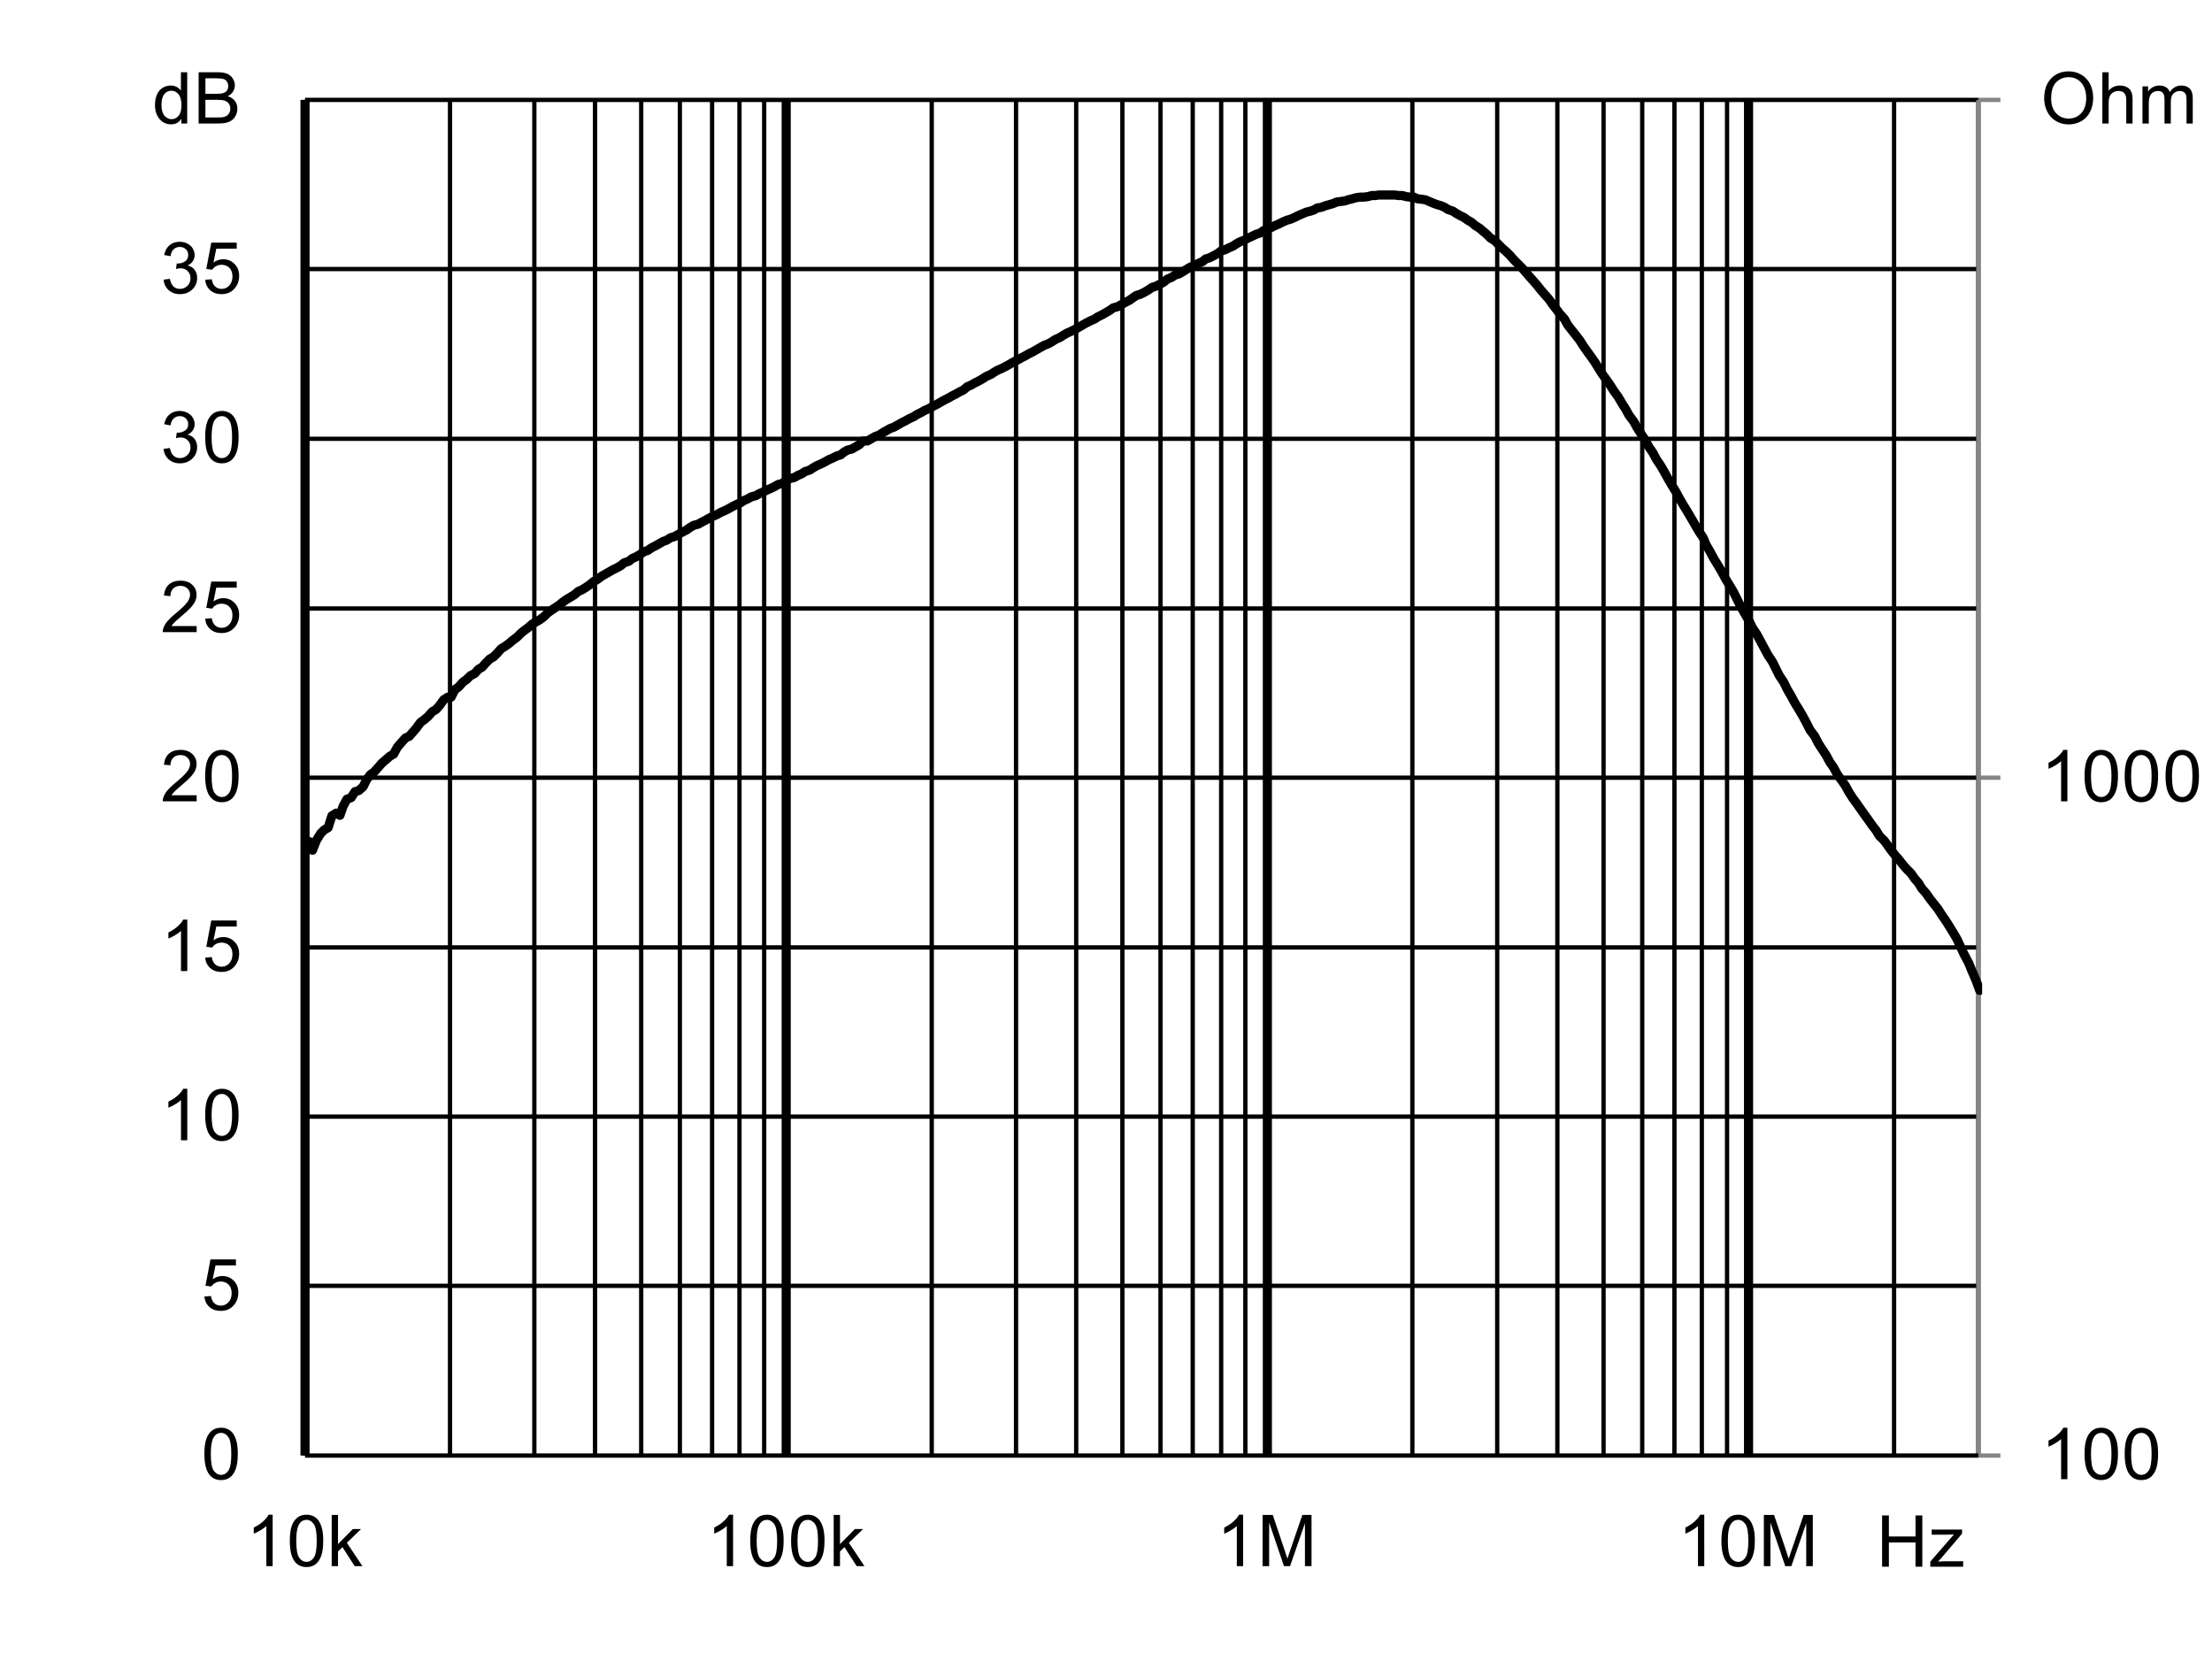
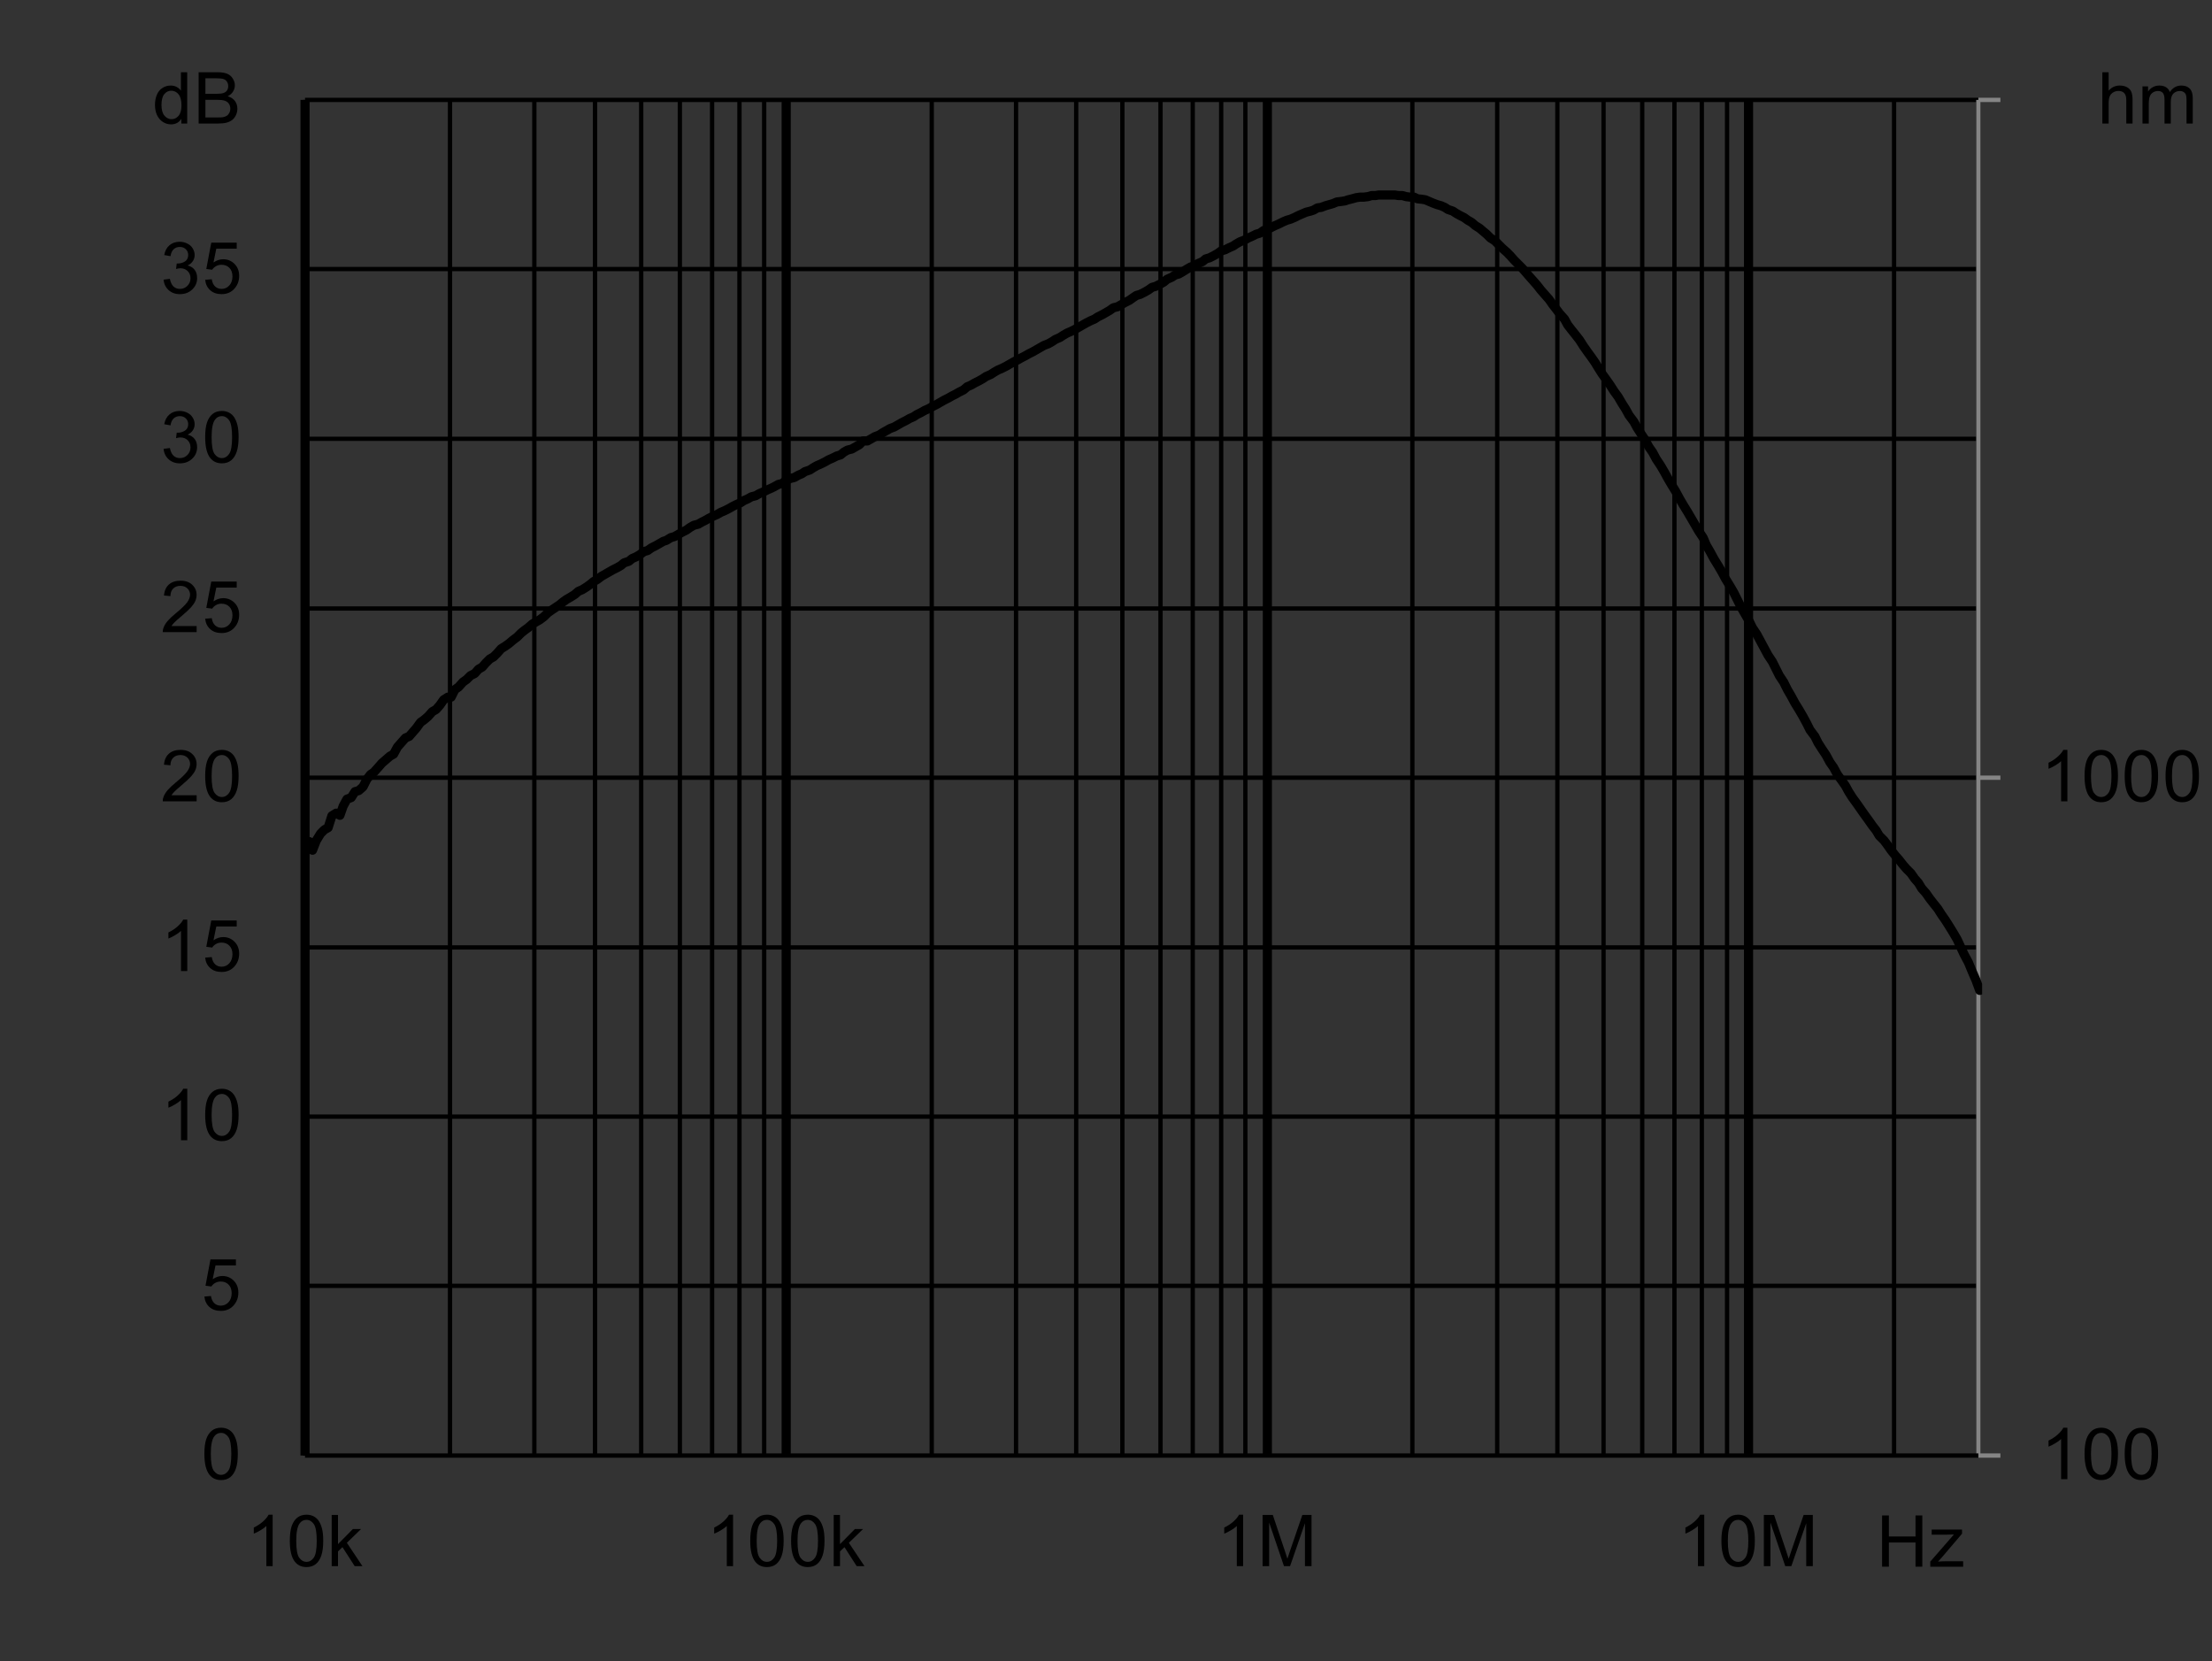
<svg xmlns="http://www.w3.org/2000/svg" xmlns:ns1="http://sodipodi.sourceforge.net/DTD/sodipodi-0.dtd" xmlns:ns2="http://www.inkscape.org/namespaces/inkscape" xmlns:xlink="http://www.w3.org/1999/xlink" width="494.281pt" height="371.16pt" viewBox="0 0 494.281 371.16" version="1.1" id="svg66" ns1:docname="RV8141-16-S13.svg" ns2:version="1.3 (0e150ed6c4, 2023-07-21)">
  <rect x="0" y="0" width="494.281" height="371.16" fill="#333333" stroke="none" />
  <ns1:namedview id="namedview66" pagecolor="#ffffff" bordercolor="#666666" borderopacity="1.0" ns2:showpageshadow="2" ns2:pageopacity="0.0" ns2:pagecheckerboard="0" ns2:deskcolor="#d1d1d1" ns2:document-units="pt" ns2:zoom="1.0511687" ns2:cx="329.15744" ns2:cy="220.70672" ns2:window-width="3440" ns2:window-height="1356" ns2:window-x="-8" ns2:window-y="-8" ns2:window-maximized="1" ns2:current-layer="svg66" />
  <defs id="defs16">
    <g id="g15">
      <symbol overflow="visible" id="glyph0-0">
        <path style="stroke:none" d="m 2,0 v -10 h 8 V 0 Z m 0.25,-0.25 h 7.5 v -9.5 h -7.5 z m 0,0" id="path1" />
      </symbol>
      <symbol overflow="visible" id="glyph0-1">
        <path style="stroke:none" d="M 1.281,0 V -11.453 H 2.797 V -6.75 H 8.75 v -4.703 h 1.516 V 0 H 8.75 V -5.406 H 2.797 V 0 Z m 0,0" id="path2" />
      </symbol>
      <symbol overflow="visible" id="glyph0-2">
        <path style="stroke:none" d="m 0.312,0 v -1.141 l 5.281,-6.062 C 5,-7.172 4.473,-7.156 4.016,-7.156 H 0.625 V -8.297 H 7.406 V -7.375 l -4.484,5.266 -0.875,0.969 C 2.68,-1.191 3.273,-1.219 3.828,-1.219 H 7.656 V 0 Z m 0,0" id="path3" />
      </symbol>
      <symbol overflow="visible" id="glyph0-3">
        <path style="stroke:none" d="M 5.969,0 H 4.562 V -8.969 C 4.219,-8.645 3.77,-8.32 3.219,-8 2.676,-7.676 2.184,-7.43 1.75,-7.266 V -8.625 C 2.527,-8.996 3.211,-9.445 3.797,-9.969 4.387,-10.496 4.812,-11.008 5.062,-11.5 h 0.906 z m 0,0" id="path4" />
      </symbol>
      <symbol overflow="visible" id="glyph0-4">
        <path style="stroke:none" d="m 0.672,-5.656 c 0,-1.352 0.133,-2.441 0.406,-3.266 0.277,-0.82 0.695,-1.457 1.25,-1.906 C 2.879,-11.273 3.57,-11.5 4.406,-11.5 c 0.613,0 1.148,0.129 1.609,0.375 0.465,0.242 0.852,0.598 1.156,1.062 0.301,0.469 0.535,1.039 0.703,1.703 0.176,0.668 0.266,1.57 0.266,2.703 0,1.344 -0.145,2.434 -0.422,3.266 C 7.445,-1.566 7.035,-0.926 6.484,-0.469 5.93,-0.02 5.238,0.203 4.406,0.203 3.301,0.203 2.43,-0.195 1.797,-1 c -0.75,-0.945 -1.125,-2.5 -1.125,-4.656 z m 1.438,0 c 0,1.887 0.219,3.145 0.656,3.766 0.445,0.617 0.992,0.922 1.641,0.922 0.645,0 1.188,-0.312 1.625,-0.938 0.434,-0.621 0.656,-1.875 0.656,-3.75 0,-1.883 -0.223,-3.133 -0.656,-3.75 -0.438,-0.621 -0.988,-0.938 -1.641,-0.938 -0.648,0 -1.164,0.277 -1.547,0.828 -0.492,0.699 -0.734,1.988 -0.734,3.859 z m 0,0" id="path5" />
      </symbol>
      <symbol overflow="visible" id="glyph0-5">
-         <path style="stroke:none" d="m 0.781,-5.578 c 0,-1.902 0.508,-3.395 1.531,-4.469 1.02,-1.07 2.336,-1.609 3.953,-1.609 1.051,0 2,0.258 2.844,0.766 0.852,0.5 1.504,1.207 1.953,2.109 0.445,0.898 0.672,1.918 0.672,3.062 0,1.168 -0.238,2.211 -0.703,3.125 -0.469,0.918 -1.137,1.617 -2,2.094 C 8.176,-0.031 7.246,0.203 6.25,0.203 c -1.074,0 -2.039,-0.258 -2.891,-0.781 C 2.516,-1.105 1.871,-1.82 1.438,-2.719 1,-3.621 0.781,-4.578 0.781,-5.578 Z m 1.562,0.016 c 0,1.387 0.367,2.477 1.109,3.266 0.738,0.793 1.672,1.188 2.797,1.188 1.133,0 2.07,-0.398 2.812,-1.203 0.738,-0.801 1.109,-1.938 1.109,-3.406 0,-0.934 -0.164,-1.75 -0.484,-2.438 -0.312,-0.695 -0.773,-1.238 -1.375,-1.625 -0.605,-0.383 -1.289,-0.578 -2.047,-0.578 -1.074,0 -1.996,0.371 -2.766,1.109 -0.773,0.742 -1.156,1.973 -1.156,3.688 z m 0,0" id="path6" />
-       </symbol>
+         </symbol>
      <symbol overflow="visible" id="glyph0-6">
        <path style="stroke:none" d="m 1.062,0 v -11.453 h 1.406 v 4.109 c 0.652,-0.758 1.484,-1.141 2.484,-1.141 0.613,0 1.145,0.121 1.594,0.359 0.457,0.242 0.781,0.574 0.969,1 0.195,0.43 0.297,1.051 0.297,1.859 V 0 H 6.406 v -5.266 c 0,-0.695 -0.152,-1.207 -0.453,-1.531 C 5.648,-7.117 5.215,-7.281 4.656,-7.281 c -0.418,0 -0.809,0.113 -1.172,0.328 -0.367,0.219 -0.629,0.52 -0.781,0.891 -0.156,0.367 -0.234,0.871 -0.234,1.516 V 0 Z m 0,0" id="path7" />
      </symbol>
      <symbol overflow="visible" id="glyph0-7">
        <path style="stroke:none" d="m 1.062,0 v -8.297 h 1.25 v 1.156 c 0.258,-0.402 0.602,-0.727 1.031,-0.969 0.434,-0.246 0.93,-0.375 1.484,-0.375 0.613,0 1.117,0.133 1.516,0.391 0.395,0.25 0.672,0.605 0.828,1.062 0.652,-0.965 1.508,-1.453 2.562,-1.453 0.82,0 1.453,0.23 1.891,0.688 0.445,0.449 0.672,1.148 0.672,2.094 V 0 H 10.906 v -5.234 c 0,-0.559 -0.051,-0.961 -0.141,-1.203 -0.094,-0.246 -0.262,-0.445 -0.5,-0.594 -0.242,-0.152 -0.523,-0.234 -0.844,-0.234 -0.586,0 -1.07,0.195 -1.453,0.578 -0.387,0.387 -0.578,1.008 -0.578,1.859 V 0 h -1.406 v -5.391 c 0,-0.621 -0.117,-1.094 -0.344,-1.406 -0.23,-0.309 -0.605,-0.469 -1.125,-0.469 -0.398,0 -0.762,0.105 -1.094,0.312 C 3.086,-6.742 2.84,-6.434 2.688,-6.031 2.539,-5.633 2.469,-5.059 2.469,-4.312 V 0 Z m 0,0" id="path8" />
      </symbol>
      <symbol overflow="visible" id="glyph0-8">
        <path style="stroke:none" d="m 0.672,-3 1.469,-0.125 c 0.113,0.719 0.367,1.262 0.766,1.625 0.395,0.355 0.875,0.531 1.438,0.531 0.676,0 1.25,-0.254 1.719,-0.766 0.465,-0.508 0.703,-1.188 0.703,-2.031 0,-0.801 -0.227,-1.43 -0.672,-1.891 -0.449,-0.465 -1.039,-0.703 -1.766,-0.703 -0.461,0 -0.871,0.105 -1.234,0.312 C 2.727,-5.836 2.441,-5.57 2.234,-5.25 l -1.312,-0.172 1.109,-5.875 h 5.688 v 1.344 H 3.156 L 2.531,-6.875 c 0.684,-0.477 1.41,-0.719 2.172,-0.719 0.996,0 1.844,0.352 2.531,1.047 0.684,0.688 1.031,1.574 1.031,2.656 0,1.043 -0.305,1.941 -0.906,2.688 -0.742,0.938 -1.746,1.406 -3.016,1.406 -1.043,0 -1.895,-0.289 -2.547,-0.875 C 1.141,-1.262 0.762,-2.039 0.672,-3 Z m 0,0" id="path9" />
      </symbol>
      <symbol overflow="visible" id="glyph0-9">
        <path style="stroke:none" d="M 8.062,-1.359 V 0 H 0.484 C 0.473,-0.34 0.531,-0.672 0.656,-0.984 0.84,-1.492 1.148,-2 1.578,-2.5 2.004,-2.996 2.617,-3.578 3.422,-4.234 4.66,-5.254 5.5,-6.062 5.938,-6.656 6.371,-7.258 6.594,-7.828 6.594,-8.359 6.594,-8.91 6.395,-9.379 6,-9.766 5.602,-10.148 5.082,-10.344 4.438,-10.344 c -0.68,0 -1.223,0.207 -1.625,0.609 -0.406,0.406 -0.609,0.973 -0.609,1.688 L 0.75,-8.188 C 0.852,-9.27 1.227,-10.094 1.875,-10.656 2.52,-11.215 3.383,-11.5 4.469,-11.5 c 1.102,0 1.973,0.309 2.609,0.922 0.645,0.605 0.969,1.355 0.969,2.25 0,0.461 -0.098,0.914 -0.281,1.359 -0.188,0.438 -0.504,0.902 -0.938,1.391 -0.438,0.492 -1.164,1.164 -2.172,2.016 -0.844,0.711 -1.387,1.195 -1.625,1.453 -0.242,0.25 -0.441,0.504 -0.594,0.75 z m 0,0" id="path10" />
      </symbol>
      <symbol overflow="visible" id="glyph0-10">
        <path style="stroke:none" d="m 0.672,-3.031 1.406,-0.188 c 0.164,0.805 0.441,1.383 0.828,1.734 0.383,0.344 0.859,0.516 1.422,0.516 0.652,0 1.211,-0.227 1.672,-0.688 0.457,-0.457 0.688,-1.023 0.688,-1.703 0,-0.645 -0.215,-1.176 -0.641,-1.594 -0.418,-0.414 -0.957,-0.625 -1.609,-0.625 -0.262,0 -0.59,0.055 -0.984,0.156 l 0.156,-1.234 c 0.09,0.012 0.164,0.016 0.219,0.016 0.602,0 1.145,-0.156 1.625,-0.469 0.477,-0.309 0.719,-0.797 0.719,-1.453 0,-0.508 -0.18,-0.93 -0.531,-1.266 -0.344,-0.34 -0.793,-0.516 -1.344,-0.516 -0.555,0 -1.012,0.176 -1.375,0.516 -0.367,0.344 -0.602,0.863 -0.703,1.547 l -1.406,-0.25 c 0.176,-0.945 0.566,-1.676 1.172,-2.188 0.613,-0.52 1.375,-0.781 2.281,-0.781 0.621,0 1.195,0.137 1.719,0.406 0.527,0.262 0.93,0.629 1.203,1.094 0.277,0.461 0.422,0.949 0.422,1.469 0,0.5 -0.137,0.957 -0.406,1.359 -0.262,0.406 -0.652,0.73 -1.172,0.969 0.676,0.156 1.203,0.48 1.578,0.969 0.371,0.492 0.562,1.105 0.562,1.844 0,1 -0.367,1.852 -1.094,2.547 -0.73,0.699 -1.652,1.047 -2.766,1.047 -1,0 -1.836,-0.297 -2.5,-0.891 C 1.145,-1.289 0.762,-2.07 0.672,-3.031 Z m 0,0" id="path11" />
      </symbol>
      <symbol overflow="visible" id="glyph0-11">
        <path style="stroke:none" d="M 6.438,0 V -1.047 C 5.914,-0.223 5.145,0.188 4.125,0.188 3.457,0.188 2.848,0.004 2.297,-0.359 1.742,-0.723 1.309,-1.234 1,-1.891 c -0.305,-0.652 -0.453,-1.406 -0.453,-2.25 0,-0.832 0.133,-1.582 0.406,-2.25 0.277,-0.676 0.695,-1.191 1.25,-1.547 C 2.754,-8.301 3.375,-8.484 4.062,-8.484 c 0.496,0 0.941,0.105 1.328,0.312 0.395,0.211 0.711,0.488 0.953,0.828 v -4.109 H 7.75 V 0 Z M 2,-4.141 c 0,1.062 0.223,1.863 0.672,2.391 0.445,0.523 0.973,0.781 1.578,0.781 0.613,0 1.133,-0.25 1.562,-0.75 C 6.246,-2.227 6.469,-3 6.469,-4.031 6.469,-5.164 6.246,-6 5.812,-6.531 5.375,-7.059 4.832,-7.328 4.188,-7.328 c -0.625,0 -1.148,0.258 -1.562,0.766 C 2.207,-6.051 2,-5.242 2,-4.141 Z m 0,0" id="path12" />
      </symbol>
      <symbol overflow="visible" id="glyph0-12">
        <path style="stroke:none" d="M 1.172,0 V -11.453 H 5.469 c 0.871,0 1.578,0.117 2.109,0.344 0.527,0.23 0.941,0.59 1.234,1.078 0.301,0.48 0.453,0.98 0.453,1.5 0,0.492 -0.137,0.957 -0.406,1.391 -0.262,0.43 -0.66,0.777 -1.188,1.047 0.684,0.199 1.219,0.543 1.594,1.031 0.371,0.492 0.562,1.07 0.562,1.734 0,0.543 -0.117,1.043 -0.344,1.5 -0.23,0.461 -0.512,0.816 -0.844,1.062 -0.336,0.25 -0.754,0.445 -1.25,0.578 C 6.891,-0.062 6.273,0 5.547,0 Z M 2.688,-6.641 h 2.484 c 0.664,0 1.145,-0.047 1.438,-0.141 0.383,-0.113 0.676,-0.301 0.875,-0.562 0.195,-0.27 0.297,-0.602 0.297,-1 0,-0.383 -0.098,-0.719 -0.281,-1 C 7.32,-9.633 7.059,-9.832 6.719,-9.938 6.383,-10.051 5.805,-10.109 4.984,-10.109 H 2.688 Z m 0,5.281 h 2.859 c 0.488,0 0.832,-0.016 1.031,-0.047 C 6.918,-1.465 7.207,-1.57 7.438,-1.719 7.676,-1.863 7.867,-2.078 8.016,-2.359 8.168,-2.637 8.25,-2.961 8.25,-3.328 8.25,-3.754 8.137,-4.125 7.922,-4.438 7.703,-4.746 7.398,-4.969 7.016,-5.094 6.629,-5.227 6.07,-5.297 5.344,-5.297 H 2.688 Z m 0,0" id="path13" />
      </symbol>
      <symbol overflow="visible" id="glyph0-13">
        <path style="stroke:none" d="m 1.062,0 v -11.453 h 1.406 v 6.531 l 3.328,-3.375 H 7.625 L 4.453,-5.219 7.938,0 H 6.203 l -2.734,-4.25 -1,0.953 V 0 Z m 0,0" id="path14" />
      </symbol>
      <symbol overflow="visible" id="glyph0-14">
        <path style="stroke:none" d="M 1.188,0 V -11.453 H 3.469 L 6.188,-3.344 c 0.246,0.75 0.43,1.316 0.547,1.688 C 6.855,-2.07 7.062,-2.68 7.344,-3.484 l 2.734,-7.969 H 12.125 V 0 H 10.656 V -9.594 L 7.328,0 H 5.969 L 2.656,-9.75 V 0 Z m 0,0" id="path15" />
      </symbol>
    </g>
    <clipPath id="clip1">
      <path d="m 118.68,298 h 374.879 v 180 h -374.879 z m 0,0" id="path16" />
    </clipPath>
  </defs>
  <g id="surface1" transform="translate(-50.641,-255.602)">
-     <path style="fill:#ffffff;fill-opacity:1;fill-rule:nonzero;stroke:none" d="M 50.641,255.602 H 544.922 V 626.762 H 50.641 Z m 0,0" id="path17" />
-     <path style="fill:#ffffff;fill-opacity:1;fill-rule:nonzero;stroke:none" d="M 118.801,277.922 H 492.719 V 580.801 H 118.801 Z m 0,0" id="path18" />
    <path style="fill:none;stroke:#000000;stroke-width:1.28;stroke-linecap:butt;stroke-linejoin:round;stroke-miterlimit:10;stroke-opacity:1" d="M 0.001,-0.001 H 498.558 M 0.001,-50.403 H 498.558 M 0.001,-100.798 H 498.558 M 0.001,-151.361 H 498.558 M 0.001,-201.762 H 498.558 M 0.001,-252.319 H 498.558 M 0.001,-302.882 H 498.558 M 0.001,-353.278 H 498.558" transform="matrix(0.75,0,0,0.75,118.8,542.88)" id="path19" />
    <path style="fill:none;stroke:#000000;stroke-width:1.28;stroke-linecap:butt;stroke-linejoin:round;stroke-miterlimit:10;stroke-opacity:1" d="M -0.001,0.003 V 403.841 M 25.119,0.003 V 403.841 M 43.202,0.003 V 403.841 M 56.962,0.003 V 403.841 M 68.478,0.003 V 403.841 M 78.082,0.003 V 403.841 M 86.239,0.003 V 403.841 M 93.598,0.003 V 403.841 M 143.52,0.003 V 403.841 M 168.64,0.003 V 403.841 M 186.561,0.003 V 403.841 M 200.322,0.003 V 403.841 M 211.681,0.003 V 403.841 M 221.28,0.003 V 403.841 M 229.759,0.003 V 403.841 M 236.962,0.003 V 403.841 M 286.718,0.003 V 403.841 M 311.999,0.003 V 403.841 M 329.921,0.003 V 403.841 M 343.681,0.003 V 403.841 M 355.202,0.003 V 403.841 M 364.801,0.003 V 403.841 M 372.962,0.003 V 403.841 M 380.478,0.003 V 403.841 M 430.239,0.003 V 403.841 M 455.358,0.003 V 403.841" transform="matrix(0.75,0,0,0.75,151.2,277.92)" id="path20" />
    <path style="fill:none;stroke:#000000;stroke-width:2.72;stroke-linecap:butt;stroke-linejoin:round;stroke-miterlimit:10;stroke-opacity:1" d="M 0.001,0.003 V 403.841 M 143.36,0.003 V 403.841 M 286.72,0.003 V 403.841 M 430.079,0.003 V 403.841" transform="matrix(0.75,0,0,0.75,118.8,277.92)" id="path21" />
    <path style="fill:none;stroke:#858585;stroke-width:1.28;stroke-linecap:butt;stroke-linejoin:round;stroke-miterlimit:10;stroke-opacity:1" d="M 656.958,774.401 V 370.562" transform="matrix(0.75,0,0,0.75,0,-4e-6)" id="path22" />
    <path style="fill:none;stroke:#858585;stroke-width:1.28;stroke-linecap:butt;stroke-linejoin:round;stroke-miterlimit:10;stroke-opacity:1" d="m 656.958,774.401 h 6.562 m -6.562,-201.922 h 6.562 m -6.562,-201.917 h 6.562" transform="matrix(0.75,0,0,0.75,0,-4e-6)" id="path23" />
    <path style="fill:none;stroke:#000000;stroke-width:1.28;stroke-linecap:butt;stroke-linejoin:round;stroke-miterlimit:10;stroke-opacity:1" d="M 158.401,774.401 V 370.562" transform="matrix(0.75,0,0,0.75,0,-4e-6)" id="path24" />
    <path style="fill:none;stroke:#000000;stroke-width:1.28;stroke-linecap:butt;stroke-linejoin:round;stroke-miterlimit:10;stroke-opacity:1" d="M 158.401,774.401 H 656.958" transform="matrix(0.75,0,0,0.75,0,-4e-6)" id="path25" />
    <g clip-path="url(#clip1)" clip-rule="nonzero" id="g26">
      <path style="fill:none;stroke:#000000;stroke-width:2.72;stroke-linecap:round;stroke-linejoin:round;stroke-miterlimit:10;stroke-opacity:1" d="m 158.401,594.719 1.281,-3.198 0.958,2.557 1.12,-2.88 1.281,-2.078 1.12,-1.12 1.12,-0.641 1.12,-3.521 1.281,-0.797 1.12,0.641 0.958,-2.724 1.12,-2.078 1.281,-0.479 1.12,-1.76 1.12,-0.323 1.281,-1.12 1.12,-2.24 1.12,-1.438 0.958,-0.641 1.438,-1.599 0.964,-1.12 1.12,-0.964 1.281,-1.12 1.12,-0.641 1.12,-2.078 1.12,-1.281 1.276,-1.438 1.12,-0.479 0.964,-1.12 1.12,-1.281 1.281,-1.76 1.12,-0.802 1.12,-0.958 1.276,-1.438 1.12,-0.641 1.125,-1.281 1.12,-1.599 1.276,-0.802 h 0.964 l 1.12,-2.24 1.12,-0.802 1.276,-1.438 1.125,-0.802 1.12,-1.12 1.276,-0.641 1.12,-1.276 1.12,-0.641 0.964,-1.12 1.276,-1.281 1.125,-0.641 1.12,-1.12 1.12,-1.281 1.276,-0.797 1.12,-0.802 1.12,-0.958 1.281,-0.958 1.12,-1.125 0.964,-0.797 1.12,-0.802 1.276,-1.12 2.24,-1.281 1.281,-0.958 1.12,-1.12 1.12,-0.797 0.964,-0.641 1.438,-0.964 0.958,-0.797 1.12,-0.802 1.12,-0.641 1.281,-0.797 1.12,-0.964 1.12,-0.479 1.281,-0.797 1.12,-0.802 0.958,-0.802 1.12,-0.641 1.281,-0.958 2.24,-1.281 1.12,-0.635 1.281,-0.641 1.12,-0.641 0.958,-0.802 1.443,-0.479 0.958,-0.802 1.12,-0.479 1.12,-0.641 1.281,-0.958 1.12,-0.318 1.12,-0.802 1.281,-0.641 2.24,-1.281 0.958,-0.318 1.281,-0.802 1.12,-0.318 2.24,-1.281 1.281,-0.641 1.12,-0.797 1.12,-0.641 1.281,-0.323 1.12,-0.641 0.958,-0.479 1.12,-0.641 1.281,-0.635 1.12,-0.484 1.12,-0.641 1.12,-0.479 1.281,-0.641 1.12,-0.635 0.958,-0.484 1.443,-0.635 0.958,-0.641 1.12,-0.484 1.12,-0.635 1.281,-0.323 1.12,-0.641 1.12,-0.479 1.281,-0.641 1.12,-0.479 0.958,-0.479 1.12,-0.641 1.281,-0.318 1.12,-0.964 1.12,-0.479 1.281,-0.318 1.12,-0.641 1.12,-0.479 0.958,-0.641 1.443,-0.479 0.958,-0.641 1.12,-0.641 1.12,-0.479 1.281,-0.641 1.12,-0.641 1.12,-0.479 1.281,-0.641 1.12,-0.323 0.958,-0.797 1.12,-0.641 1.281,-0.318 2.24,-1.281 1.12,-1.12 h 1.281 l 2.24,-1.281 1.276,-0.479 0.964,-0.641 2.24,-1.281 1.281,-0.479 2.24,-1.281 1.276,-0.641 1.125,-0.641 1.12,-0.479 0.958,-0.641 1.281,-0.635 1.12,-0.641 1.12,-0.479 1.12,-0.641 1.281,-0.641 2.24,-1.281 1.276,-0.641 1.12,-0.641 0.964,-0.479 1.12,-0.641 1.281,-0.641 1.12,-0.958 1.12,-0.479 1.12,-0.641 1.276,-0.641 1.12,-0.641 0.964,-0.641 1.438,-0.641 0.964,-0.635 1.12,-0.641 1.12,-0.479 1.276,-0.641 2.24,-1.281 1.281,-0.641 1.12,-0.641 0.964,-0.479 1.12,-0.641 1.276,-0.641 2.24,-1.281 1.125,-0.635 1.276,-0.484 1.12,-0.635 0.964,-0.641 1.438,-0.641 0.958,-0.641 1.12,-0.641 1.125,-0.479 1.276,-0.641 3.359,-1.922 1.281,-0.641 1.12,-0.479 0.964,-0.641 1.276,-0.635 2.24,-1.281 1.12,-0.802 1.281,-0.318 2.24,-1.281 1.281,-0.641 1.12,-0.802 0.958,-0.635 1.12,-0.323 1.281,-0.641 1.12,-0.641 1.12,-0.797 1.12,-0.323 1.281,-0.641 1.12,-0.635 0.958,-0.802 1.443,-0.641 0.958,-0.641 1.12,-0.318 1.12,-0.641 1.281,-0.802 1.12,-0.641 1.12,-0.318 0.958,-0.641 1.443,-0.641 0.958,-0.797 1.12,-0.323 1.281,-0.641 1.12,-0.641 1.12,-0.797 1.12,-0.323 1.281,-0.635 1.12,-0.484 0.958,-0.641 1.12,-0.635 1.281,-0.484 1.12,-0.635 1.12,-0.484 1.281,-0.635 1.12,-0.323 1.12,-0.802 1.12,-0.318 2.24,-1.12 1.12,-0.479 1.281,-0.641 1.12,-0.479 1.12,-0.323 1.12,-0.479 1.281,-0.641 2.24,-0.958 1.281,-0.318 0.958,-0.323 1.12,-0.641 1.12,-0.156 1.281,-0.484 1.12,-0.318 1.12,-0.323 1.12,-0.479 1.281,-0.156 1.12,-0.161 0.958,-0.323 1.281,-0.318 1.12,-0.318 1.12,-0.161 h 1.12 l 1.281,-0.161 1.12,-0.318 h 1.12 l 0.958,-0.161 h 4.802 l 1.12,0.161 h 1.12 l 1.12,0.318 1.281,0.161 h 1.12 l 0.958,0.479 1.438,0.161 0.964,0.156 1.12,0.484 1.12,0.479 1.281,0.479 1.12,0.318 1.12,0.484 0.958,0.635 1.438,0.484 0.964,0.635 1.12,0.641 1.281,0.641 1.12,0.802 1.12,0.641 1.12,0.958 1.276,0.802 1.12,0.958 0.964,0.802 1.12,1.12 1.281,0.797 2.24,2.24 1.276,1.12 1.12,1.12 1.125,1.281 1.12,1.12 1.276,1.281 1.12,1.281 0.964,1.12 1.276,1.438 1.12,1.281 1.125,1.438 1.12,1.281 1.276,1.443 1.12,1.599 1.12,1.438 0.964,1.281 1.438,1.599 0.964,1.76 1.12,1.443 1.276,1.599 1.12,1.438 1.12,1.76 1.12,1.599 1.281,1.76 1.12,1.604 0.964,1.599 1.12,1.76 1.276,1.76 1.12,1.599 1.12,1.76 1.281,1.76 1.12,1.917 1.12,1.76 0.964,1.76 1.438,1.922 0.958,1.76 1.12,1.76 1.281,1.917 1.12,2.083 1.12,1.599 1.12,2.078 1.281,1.922 1.12,1.917 0.958,1.76 1.12,1.922 1.281,2.078 1.12,2.083 1.12,1.917 1.281,2.083 1.12,1.917 2.24,3.844 1.281,1.917 0.958,2.24 1.12,1.922 1.12,2.078 1.281,2.083 1.12,1.917 1.12,2.083 1.281,2.078 1.12,1.922 2.078,4.156 1.281,2.245 1.12,1.917 1.12,2.24 1.281,1.922 1.12,2.078 1.12,2.083 1.12,2.078 1.281,1.922 2.078,4.156 1.281,1.922 1.12,2.24 1.12,1.922 1.12,2.078 1.281,2.078 1.12,1.922 1.12,2.078 0.958,1.922 1.443,1.922 0.958,1.917 1.12,1.76 1.281,1.922 1.12,2.078 1.12,1.599 1.12,2.083 1.281,1.76 1.12,1.599 0.958,1.76 1.12,1.76 1.281,1.76 2.24,3.198 1.281,1.76 1.12,1.599 1.12,1.443 0.958,1.599 1.443,1.438 0.958,1.281 1.12,1.599 1.281,1.604 1.12,1.276 1.12,1.443 1.12,1.281 1.281,1.276 1.12,1.604 1.12,1.276 0.958,1.599 1.281,1.443 1.12,1.599 1.12,1.443 1.281,1.599 1.12,1.76 1.12,1.599 1.12,1.76 1.276,2.078 1.125,1.922 0.958,2.078 1.12,2.401 1.281,2.401 1.12,2.719 1.12,2.562 1.12,3.036" transform="matrix(0.75,0,0,0.75,0,-4e-6)" id="path26" />
    </g>
    <g style="fill:#000000;fill-opacity:1" id="g27">
      <use xlink:href="#glyph0-1" x="469.923" y="605.639" id="use26" />
    </g>
    <g style="fill:#000000;fill-opacity:1" id="g28">
      <use xlink:href="#glyph0-2" x="481.662" y="605.639" id="use27" />
    </g>
    <g style="fill:#000000;fill-opacity:1" id="g29">
      <use xlink:href="#glyph0-3" x="506.641" y="586.085" id="use28" />
    </g>
    <g style="fill:#000000;fill-opacity:1" id="g30">
      <use xlink:href="#glyph0-4" x="515.772" y="586.085" id="use29" />
    </g>
    <g style="fill:#000000;fill-opacity:1" id="g31">
      <use xlink:href="#glyph0-4" x="524.739" y="586.085" id="use30" />
    </g>
    <g style="fill:#000000;fill-opacity:1" id="g32">
      <use xlink:href="#glyph0-3" x="506.641" y="434.638" id="use31" />
    </g>
    <g style="fill:#000000;fill-opacity:1" id="g33">
      <use xlink:href="#glyph0-4" x="515.772" y="434.638" id="use32" />
    </g>
    <g style="fill:#000000;fill-opacity:1" id="g34">
      <use xlink:href="#glyph0-4" x="524.739" y="434.638" id="use33" />
    </g>
    <g style="fill:#000000;fill-opacity:1" id="g35">
      <use xlink:href="#glyph0-4" x="533.87" y="434.638" id="use34" />
    </g>
    <g style="fill:#000000;fill-opacity:1" id="g36">
      <use xlink:href="#glyph0-5" x="506.641" y="283.199" id="use35" />
    </g>
    <g style="fill:#000000;fill-opacity:1" id="g37">
      <use xlink:href="#glyph0-6" x="519.359" y="283.199" id="use36" />
    </g>
    <g style="fill:#000000;fill-opacity:1" id="g38">
      <use xlink:href="#glyph0-7" x="528.326" y="283.199" id="use37" />
    </g>
    <g style="fill:#000000;fill-opacity:1" id="g39">
      <use xlink:href="#glyph0-4" x="95.639" y="586.085" id="use38" />
    </g>
    <g style="fill:#000000;fill-opacity:1" id="g40">
      <use xlink:href="#glyph0-8" x="95.639" y="548.283" id="use39" />
    </g>
    <g style="fill:#000000;fill-opacity:1" id="g41">
      <use xlink:href="#glyph0-3" x="86.523" y="510.358" id="use40" />
    </g>
    <g style="fill:#000000;fill-opacity:1" id="g42">
      <use xlink:href="#glyph0-4" x="95.817" y="510.358" id="use41" />
    </g>
    <g style="fill:#000000;fill-opacity:1" id="g43">
      <use xlink:href="#glyph0-3" x="86.523" y="472.558" id="use42" />
    </g>
    <g style="fill:#000000;fill-opacity:1" id="g44">
      <use xlink:href="#glyph0-8" x="95.817" y="472.558" id="use43" />
    </g>
    <g style="fill:#000000;fill-opacity:1" id="g45">
      <use xlink:href="#glyph0-9" x="86.523" y="434.638" id="use44" />
    </g>
    <g style="fill:#000000;fill-opacity:1" id="g46">
      <use xlink:href="#glyph0-4" x="95.817" y="434.638" id="use45" />
    </g>
    <g style="fill:#000000;fill-opacity:1" id="g47">
      <use xlink:href="#glyph0-9" x="86.523" y="396.838" id="use46" />
    </g>
    <g style="fill:#000000;fill-opacity:1" id="g48">
      <use xlink:href="#glyph0-8" x="95.817" y="396.838" id="use47" />
    </g>
    <g style="fill:#000000;fill-opacity:1" id="g49">
      <use xlink:href="#glyph0-10" x="86.523" y="358.918" id="use48" />
    </g>
    <g style="fill:#000000;fill-opacity:1" id="g50">
      <use xlink:href="#glyph0-4" x="95.817" y="358.918" id="use49" />
    </g>
    <g style="fill:#000000;fill-opacity:1" id="g51">
      <use xlink:href="#glyph0-10" x="86.523" y="321.118" id="use50" />
    </g>
    <g style="fill:#000000;fill-opacity:1" id="g52">
      <use xlink:href="#glyph0-8" x="95.817" y="321.118" id="use51" />
    </g>
    <g style="fill:#000000;fill-opacity:1" id="g53">
      <use xlink:href="#glyph0-11" x="84.724" y="283.199" id="use52" />
    </g>
    <g style="fill:#000000;fill-opacity:1" id="g54">
      <use xlink:href="#glyph0-12" x="93.855" y="283.199" id="use53" />
    </g>
    <g style="fill:#000000;fill-opacity:1" id="g55">
      <use xlink:href="#glyph0-3" x="105.598" y="605.52" id="use54" />
    </g>
    <g style="fill:#000000;fill-opacity:1" id="g56">
      <use xlink:href="#glyph0-4" x="114.729" y="605.52" id="use55" />
    </g>
    <g style="fill:#000000;fill-opacity:1" id="g57">
      <use xlink:href="#glyph0-13" x="123.697" y="605.52" id="use56" />
    </g>
    <g style="fill:#000000;fill-opacity:1" id="g58">
      <use xlink:href="#glyph0-3" x="208.481" y="605.52" id="use57" />
    </g>
    <g style="fill:#000000;fill-opacity:1" id="g59">
      <use xlink:href="#glyph0-4" x="217.612" y="605.52" id="use58" />
    </g>
    <g style="fill:#000000;fill-opacity:1" id="g60">
      <use xlink:href="#glyph0-4" x="226.742" y="605.52" id="use59" />
    </g>
    <g style="fill:#000000;fill-opacity:1" id="g61">
      <use xlink:href="#glyph0-13" x="235.873" y="605.52" id="use60" />
    </g>
    <g style="fill:#000000;fill-opacity:1" id="g62">
      <use xlink:href="#glyph0-3" x="322.451" y="605.52" id="use61" />
    </g>
    <g style="fill:#000000;fill-opacity:1" id="g63">
      <use xlink:href="#glyph0-14" x="331.582" y="605.52" id="use62" />
    </g>
    <g style="fill:#000000;fill-opacity:1" id="g64">
      <use xlink:href="#glyph0-3" x="425.497" y="605.52" id="use63" />
    </g>
    <g style="fill:#000000;fill-opacity:1" id="g65">
      <use xlink:href="#glyph0-4" x="434.627" y="605.52" id="use64" />
    </g>
    <g style="fill:#000000;fill-opacity:1" id="g66">
      <use xlink:href="#glyph0-14" x="443.595" y="605.52" id="use65" />
    </g>
  </g>
</svg>